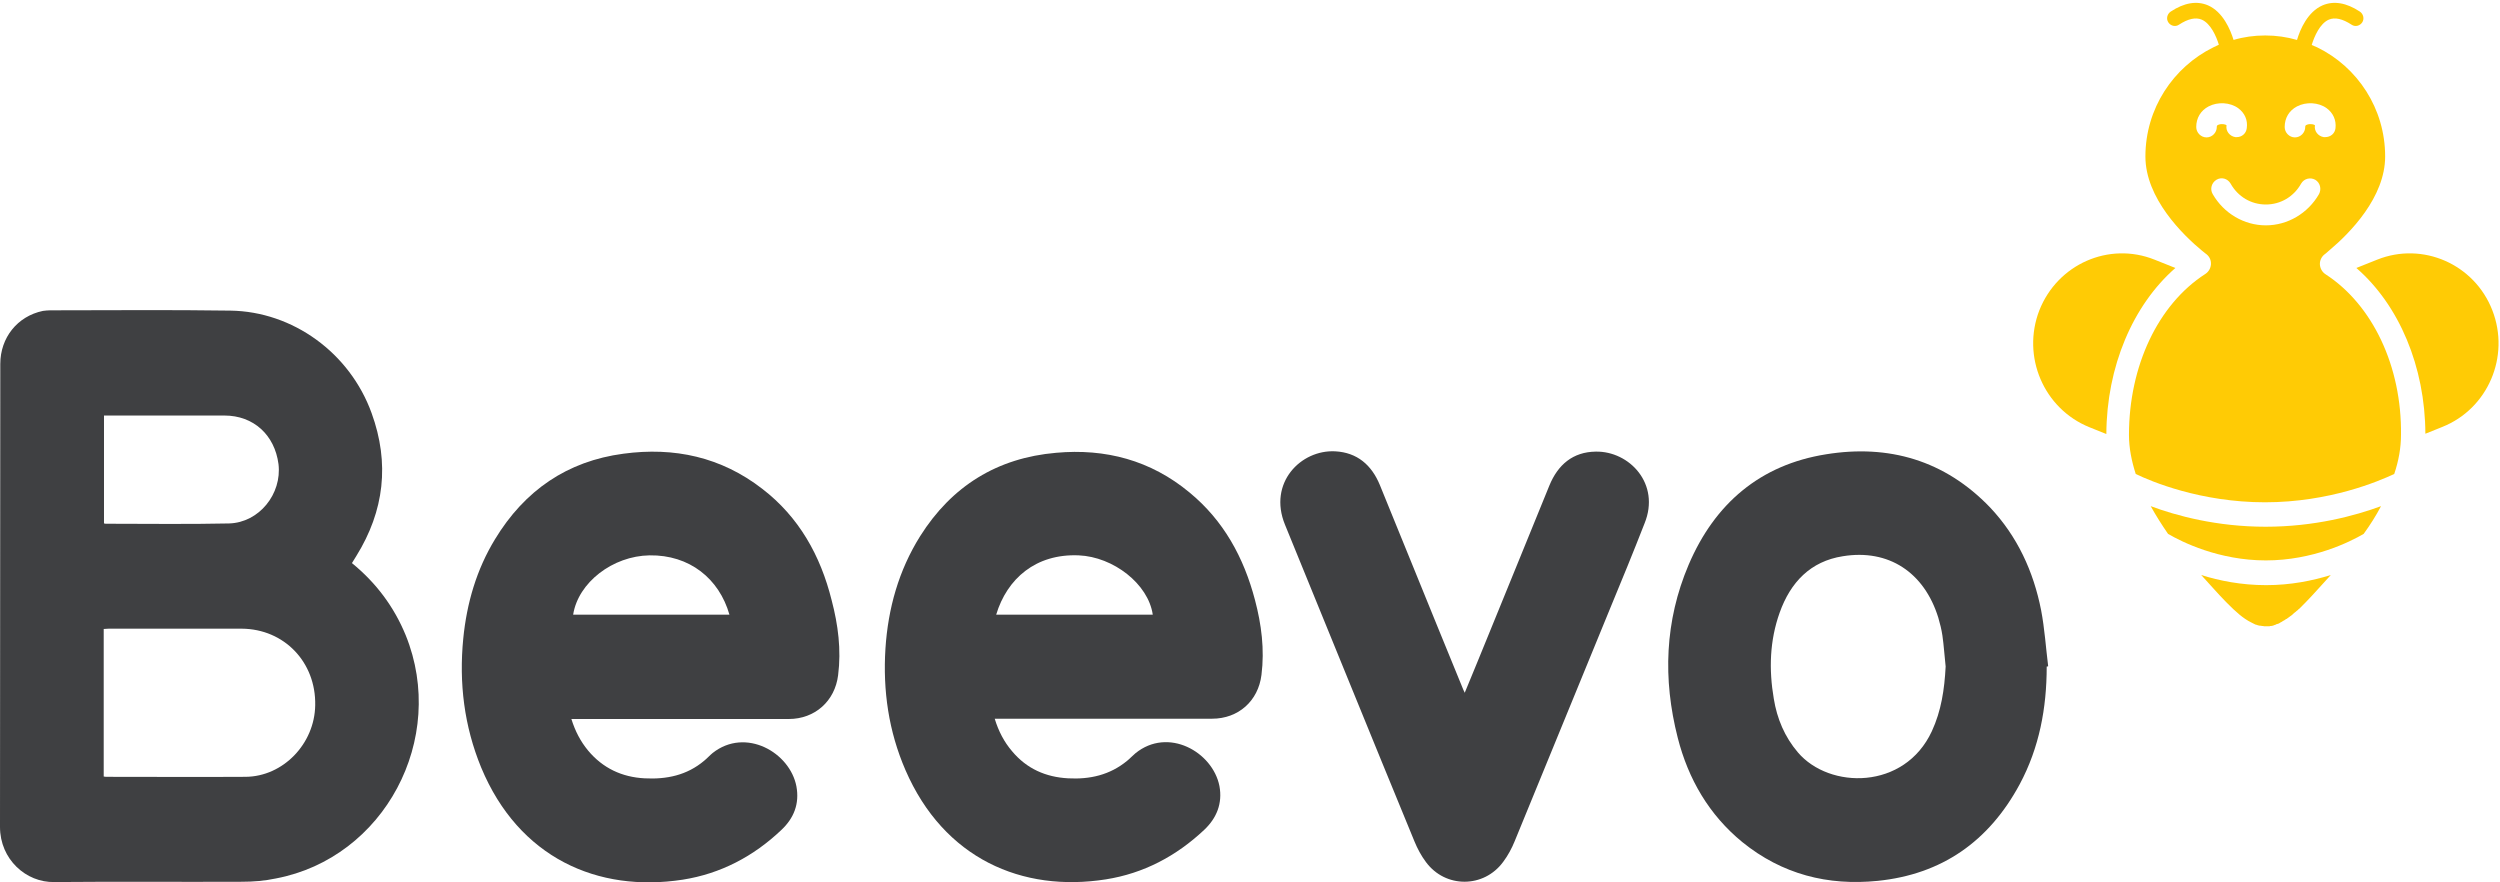
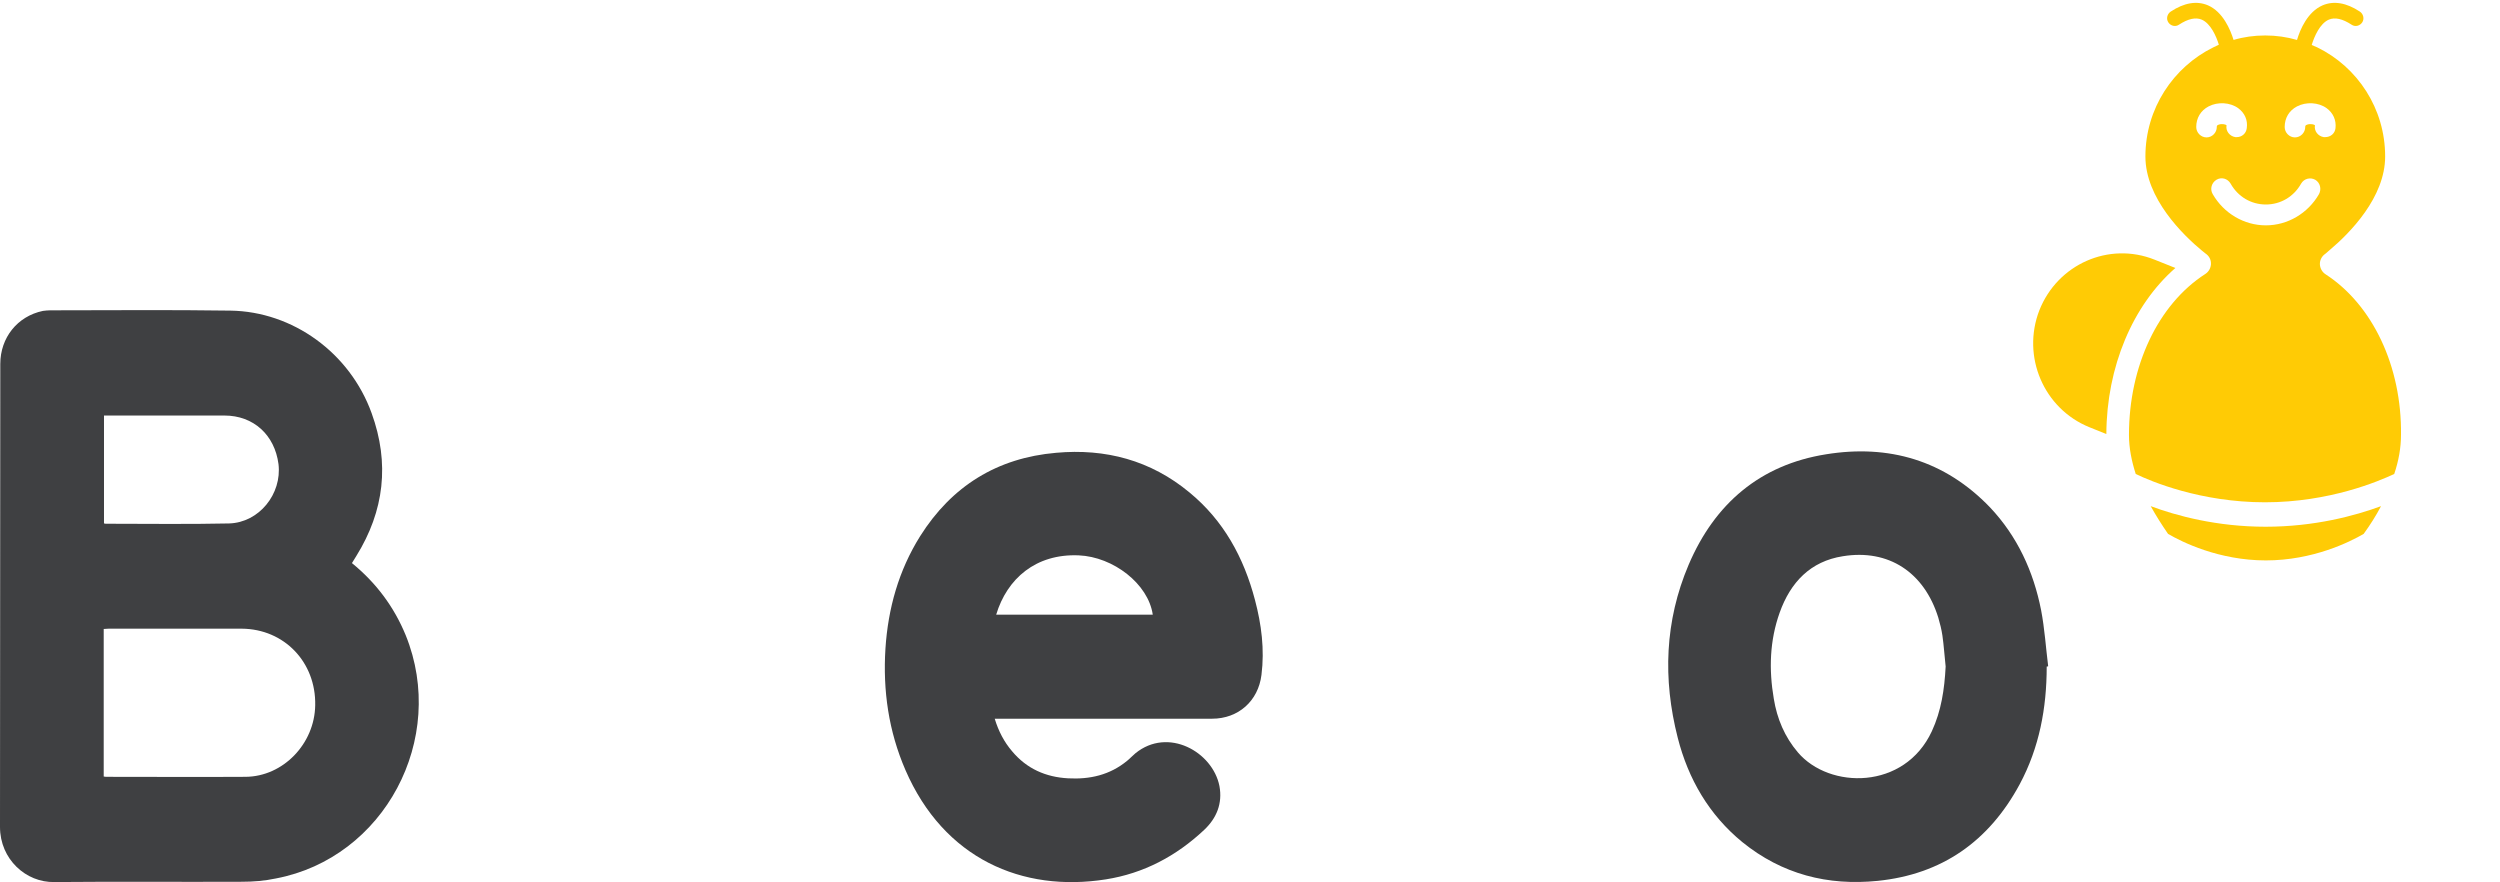
<svg xmlns="http://www.w3.org/2000/svg" width="85px" height="30px" viewBox="0 0 85 30" version="1.1">
  <title>beevo-logo-positive</title>
  <desc>Created with Sketch.</desc>
  <defs />
  <g id="Page-Update:-Beevo-06/2017" stroke="none" stroke-width="1" fill="none" fill-rule="evenodd">
    <g id="Beevo-Component-v4" transform="translate(-1355, -933)" fill-rule="nonzero">
      <g id="beevo-logo-positive" transform="translate(1355, 933)">
        <path d="M40.442,16.743 C39.124,15.649 37.586,15.243 35.908,15.395 C33.91,15.568 32.362,16.52 31.283,18.233 C30.554,19.399 30.194,20.686 30.105,22.054 C30.015,23.483 30.214,24.861 30.784,26.179 C32.092,29.199 34.759,30.345 37.596,29.899 C38.884,29.696 39.993,29.108 40.942,28.216 C41.361,27.821 41.571,27.324 41.461,26.726 C41.231,25.561 39.713,24.709 38.605,25.611 C38.505,25.693 38.425,25.784 38.325,25.865 C37.736,26.351 37.056,26.503 36.317,26.463 C35.558,26.422 34.909,26.139 34.41,25.541 C34.14,25.226 33.95,24.861 33.82,24.436 L34.08,24.436 C36.457,24.436 38.834,24.436 41.212,24.436 C42.1,24.436 42.78,23.838 42.89,22.946 C42.999,22.084 42.89,21.233 42.67,20.402 C42.29,18.953 41.601,17.696 40.442,16.743 Z M33.87,20.899 C34.24,19.672 35.219,18.821 36.677,18.882 C37.855,18.932 39.044,19.855 39.194,20.899 L33.87,20.899 Z" id="Shape" fill="#3F4042" />
        <path d="M67.66,17.25 C66.122,15.649 64.214,15.101 62.087,15.446 C59.85,15.801 58.301,17.118 57.412,19.206 C56.603,21.111 56.533,23.088 57.043,25.084 C57.402,26.493 58.112,27.709 59.24,28.632 C60.589,29.726 62.147,30.122 63.845,29.949 C66.022,29.726 67.62,28.611 68.669,26.666 C69.338,25.419 69.588,24.071 69.588,22.662 C69.608,22.662 69.618,22.662 69.638,22.652 C69.558,22.014 69.518,21.375 69.398,20.747 C69.139,19.429 68.589,18.233 67.66,17.25 Z M65.683,24.861 C64.754,26.868 62.197,26.838 61.128,25.581 C60.679,25.054 60.419,24.436 60.309,23.757 C60.139,22.764 60.169,21.78 60.509,20.828 C60.878,19.794 61.558,19.084 62.656,18.912 C64.214,18.659 65.423,19.459 65.902,21 C65.962,21.203 66.012,21.405 66.042,21.608 C66.092,21.953 66.112,22.307 66.152,22.662 C66.112,23.443 66.002,24.172 65.683,24.861 Z" id="Shape" fill="#3F4042" />
-         <path d="M54.256,15.355 C53.477,15.365 52.968,15.801 52.678,16.51 C51.989,18.193 51.31,19.875 50.62,21.557 C50.351,22.206 50.091,22.865 49.801,23.554 C49.761,23.463 49.731,23.412 49.712,23.351 C49.132,21.943 48.563,20.534 47.984,19.115 C47.624,18.243 47.274,17.361 46.915,16.49 C46.635,15.811 46.146,15.385 45.397,15.345 C44.228,15.284 43.109,16.419 43.689,17.838 C45.157,21.426 46.615,25.024 48.093,28.611 C48.193,28.855 48.323,29.098 48.483,29.311 C49.142,30.203 50.451,30.203 51.11,29.301 C51.27,29.088 51.4,28.845 51.499,28.601 C52.578,25.976 53.657,23.341 54.736,20.706 C55.135,19.743 55.535,18.77 55.914,17.797 C56.464,16.449 55.395,15.334 54.256,15.355 Z" id="Shape" fill="#3F4042" />
        <path d="M11.966,19.145 C12.026,19.054 12.066,18.983 12.116,18.902 C13.065,17.372 13.254,15.75 12.635,14.047 C11.896,12 9.958,10.591 7.831,10.561 C5.793,10.53 3.746,10.551 1.708,10.551 C1.628,10.551 1.538,10.561 1.458,10.571 C0.589,10.753 0.01,11.483 0.01,12.375 C0,17.635 0.01,22.875 0,28.115 C0,29.22 0.889,30.01 1.848,29.99 C3.975,29.97 6.093,29.99 8.22,29.98 C8.61,29.98 8.999,29.949 9.379,29.868 C13.065,29.169 15.222,25.125 13.794,21.598 C13.394,20.625 12.785,19.814 11.966,19.145 Z M3.536,14.128 L3.726,14.128 C5.024,14.128 6.333,14.128 7.631,14.128 C8.62,14.128 9.339,14.787 9.469,15.78 C9.589,16.794 8.81,17.767 7.791,17.797 C6.392,17.828 4.984,17.807 3.586,17.807 C3.576,17.807 3.566,17.797 3.536,17.797 L3.536,14.128 L3.536,14.128 Z M8.35,26.412 C6.782,26.422 5.214,26.412 3.646,26.412 C3.616,26.412 3.576,26.412 3.526,26.402 L3.526,21.385 C3.586,21.385 3.636,21.375 3.696,21.375 C5.204,21.375 6.712,21.375 8.22,21.375 C9.659,21.385 10.747,22.51 10.717,23.98 C10.697,25.287 9.629,26.402 8.35,26.412 Z" id="Shape" fill="#3F4042" />
-         <path d="M25.92,16.622 C24.521,15.537 22.923,15.193 21.195,15.426 C19.287,15.679 17.839,16.672 16.83,18.334 C16.201,19.368 15.871,20.503 15.751,21.709 C15.602,23.22 15.781,24.689 16.361,26.098 C17.639,29.169 20.326,30.355 23.213,29.909 C24.501,29.706 25.62,29.118 26.569,28.216 C26.988,27.821 27.188,27.334 27.078,26.736 C26.858,25.581 25.35,24.72 24.231,25.601 C24.132,25.682 24.042,25.784 23.942,25.865 C23.353,26.361 22.663,26.503 21.914,26.463 C21.145,26.422 20.496,26.118 19.996,25.52 C19.737,25.206 19.557,24.861 19.427,24.446 L19.667,24.446 C22.054,24.446 24.431,24.446 26.818,24.446 C27.707,24.446 28.387,23.838 28.496,22.956 C28.606,22.095 28.496,21.243 28.277,20.412 C27.897,18.882 27.158,17.574 25.92,16.622 Z M19.487,20.899 C19.657,19.804 20.835,18.902 22.084,18.882 C23.442,18.861 24.451,19.672 24.801,20.899 L19.487,20.899 Z" id="Shape" fill="#3F4042" />
-         <path d="M74.842,19.551 C75.142,19.875 75.401,20.179 75.651,20.432 C75.651,20.432 75.671,20.453 75.721,20.503 C76.011,20.797 76.27,21.03 76.54,21.162 L76.54,21.162 C76.58,21.182 76.62,21.203 76.66,21.223 L76.66,21.223 C76.68,21.233 76.7,21.243 76.72,21.243 L76.72,21.243 C76.74,21.253 76.76,21.253 76.78,21.264 C76.78,21.264 76.78,21.264 76.79,21.264 C76.81,21.274 76.83,21.274 76.85,21.274 L76.86,21.274 C76.88,21.274 76.9,21.284 76.91,21.284 C76.91,21.284 76.91,21.284 76.92,21.284 C76.939,21.284 76.959,21.284 76.979,21.294 L76.989,21.294 C77.009,21.294 77.029,21.294 77.049,21.294 C77.069,21.294 77.099,21.294 77.119,21.294 C77.129,21.294 77.139,21.294 77.139,21.294 C77.159,21.294 77.169,21.294 77.189,21.284 C77.199,21.284 77.209,21.284 77.219,21.284 C77.239,21.284 77.249,21.274 77.269,21.274 C77.279,21.274 77.289,21.274 77.299,21.264 C77.319,21.253 77.339,21.253 77.359,21.243 C77.369,21.243 77.369,21.243 77.379,21.233 C77.399,21.223 77.419,21.213 77.439,21.213 C77.449,21.213 77.459,21.203 77.469,21.203 C77.479,21.193 77.499,21.193 77.509,21.182 C77.519,21.172 77.529,21.172 77.539,21.162 C77.549,21.152 77.569,21.152 77.579,21.142 C77.589,21.132 77.599,21.132 77.609,21.122 C77.619,21.111 77.639,21.101 77.649,21.101 C77.669,21.091 77.689,21.071 77.709,21.061 C77.719,21.051 77.729,21.041 77.749,21.041 C77.759,21.03 77.778,21.02 77.788,21.01 C77.798,21 77.808,21 77.818,20.99 C77.828,20.98 77.848,20.97 77.858,20.959 C77.868,20.949 77.878,20.949 77.888,20.939 C77.898,20.929 77.918,20.919 77.928,20.909 C77.938,20.899 77.948,20.899 77.948,20.889 C77.978,20.858 78.018,20.828 78.058,20.797 C78.058,20.797 78.068,20.797 78.068,20.787 C78.088,20.777 78.098,20.757 78.118,20.747 C78.128,20.736 78.138,20.736 78.138,20.726 C78.158,20.716 78.168,20.696 78.188,20.686 C78.198,20.676 78.208,20.666 78.218,20.655 C78.238,20.635 78.248,20.625 78.268,20.605 C78.278,20.595 78.288,20.584 78.298,20.574 C78.308,20.564 78.328,20.544 78.338,20.534 C78.388,20.483 78.408,20.463 78.408,20.463 C78.667,20.199 78.937,19.885 79.247,19.551 C78.627,19.743 77.888,19.895 77.049,19.895 C76.2,19.895 75.451,19.743 74.842,19.551 Z" id="Shape" fill="#FFCB05" />
        <path d="M73.963,9.111 L73.254,8.828 C71.706,8.209 69.958,8.98 69.338,10.551 C68.729,12.122 69.488,13.895 71.036,14.524 L71.616,14.757 C71.626,12.466 72.515,10.378 73.963,9.111 Z" id="Shape" fill="#FFCB05" />
        <path d="M73.124,17.209 C73.304,17.534 73.504,17.848 73.713,18.152 C74.183,18.426 75.441,19.054 77.039,19.054 C78.637,19.054 79.896,18.426 80.365,18.152 C80.585,17.848 80.785,17.534 80.955,17.209 C80.076,17.534 78.697,17.909 77.029,17.909 C75.371,17.909 73.993,17.534 73.124,17.209 Z" id="Shape" fill="#FFCB05" />
        <path d="M79.067,9.324 C78.957,9.253 78.887,9.132 78.877,9 C78.867,8.868 78.927,8.736 79.027,8.655 C79.027,8.655 79.097,8.605 79.207,8.503 C79.896,7.926 81.095,6.709 81.095,5.321 C81.095,3.689 80.156,2.28 78.787,1.611 C78.787,1.611 78.687,1.571 78.598,1.53 C78.687,1.236 78.877,0.801 79.177,0.669 C79.387,0.578 79.646,0.639 79.956,0.841 C80.076,0.922 80.236,0.882 80.316,0.76 C80.395,0.639 80.355,0.476 80.236,0.395 C79.776,0.091 79.347,0.02 78.967,0.182 C78.458,0.405 78.208,0.993 78.098,1.358 C77.749,1.257 77.389,1.206 77.019,1.206 C76.64,1.206 76.28,1.257 75.941,1.358 C75.831,1.003 75.581,0.405 75.072,0.182 C74.692,0.02 74.263,0.091 73.803,0.395 C73.683,0.476 73.643,0.639 73.723,0.76 C73.803,0.882 73.963,0.922 74.083,0.841 C74.392,0.639 74.652,0.578 74.862,0.669 C75.162,0.801 75.351,1.226 75.441,1.52 C75.331,1.571 75.251,1.611 75.251,1.611 C73.893,2.28 72.944,3.689 72.944,5.321 C72.944,6.74 74.213,7.986 74.892,8.544 C74.872,8.524 74.852,8.514 74.832,8.493 C74.952,8.595 75.022,8.645 75.022,8.645 C75.122,8.726 75.182,8.848 75.172,8.99 C75.162,9.122 75.092,9.243 74.982,9.314 C73.374,10.348 72.385,12.446 72.385,14.787 C72.385,15.233 72.475,15.679 72.615,16.115 C73.134,16.368 74.822,17.078 77.009,17.078 C79.207,17.078 80.885,16.358 81.404,16.115 C81.554,15.669 81.634,15.223 81.634,14.787 C81.664,12.456 80.665,10.358 79.067,9.324 Z M78.098,3.618 C78.408,3.456 78.827,3.476 79.107,3.679 C79.327,3.841 79.437,4.084 79.407,4.358 C79.387,4.541 79.237,4.662 79.057,4.662 C79.047,4.662 79.027,4.662 79.007,4.662 C78.817,4.632 78.677,4.459 78.707,4.267 C78.707,4.257 78.707,4.257 78.707,4.257 C78.687,4.236 78.568,4.196 78.448,4.236 C78.378,4.257 78.378,4.287 78.378,4.318 C78.378,4.51 78.218,4.672 78.028,4.672 C77.838,4.672 77.679,4.51 77.679,4.318 C77.679,4.014 77.828,3.76 78.098,3.618 Z M75.022,4.672 C74.832,4.672 74.672,4.51 74.672,4.318 C74.672,4.014 74.822,3.76 75.092,3.618 C75.401,3.456 75.821,3.476 76.1,3.679 C76.32,3.841 76.43,4.084 76.39,4.358 C76.37,4.541 76.22,4.662 76.051,4.662 C76.031,4.662 76.021,4.662 76.001,4.662 C75.811,4.632 75.671,4.459 75.701,4.267 C75.701,4.257 75.701,4.257 75.701,4.257 C75.681,4.236 75.561,4.196 75.441,4.236 C75.371,4.257 75.371,4.287 75.371,4.318 C75.371,4.51 75.212,4.672 75.022,4.672 Z M77.039,7.662 C76.3,7.662 75.611,7.257 75.231,6.598 C75.132,6.426 75.192,6.213 75.361,6.111 C75.531,6.01 75.741,6.071 75.841,6.243 C76.09,6.689 76.54,6.953 77.039,6.953 C77.539,6.953 77.988,6.689 78.238,6.243 C78.338,6.071 78.548,6.02 78.717,6.111 C78.887,6.213 78.937,6.426 78.847,6.598 C78.468,7.257 77.778,7.662 77.039,7.662 Z" id="Shape" fill="#FFCB05" />
-         <path d="M84.74,10.551 C84.131,8.98 82.373,8.209 80.825,8.828 L80.116,9.111 C81.574,10.378 82.453,12.466 82.463,14.747 L83.042,14.514 C84.59,13.895 85.35,12.122 84.74,10.551 Z" id="Shape" fill="#FFCB05" />
      </g>
    </g>
  </g>
</svg>